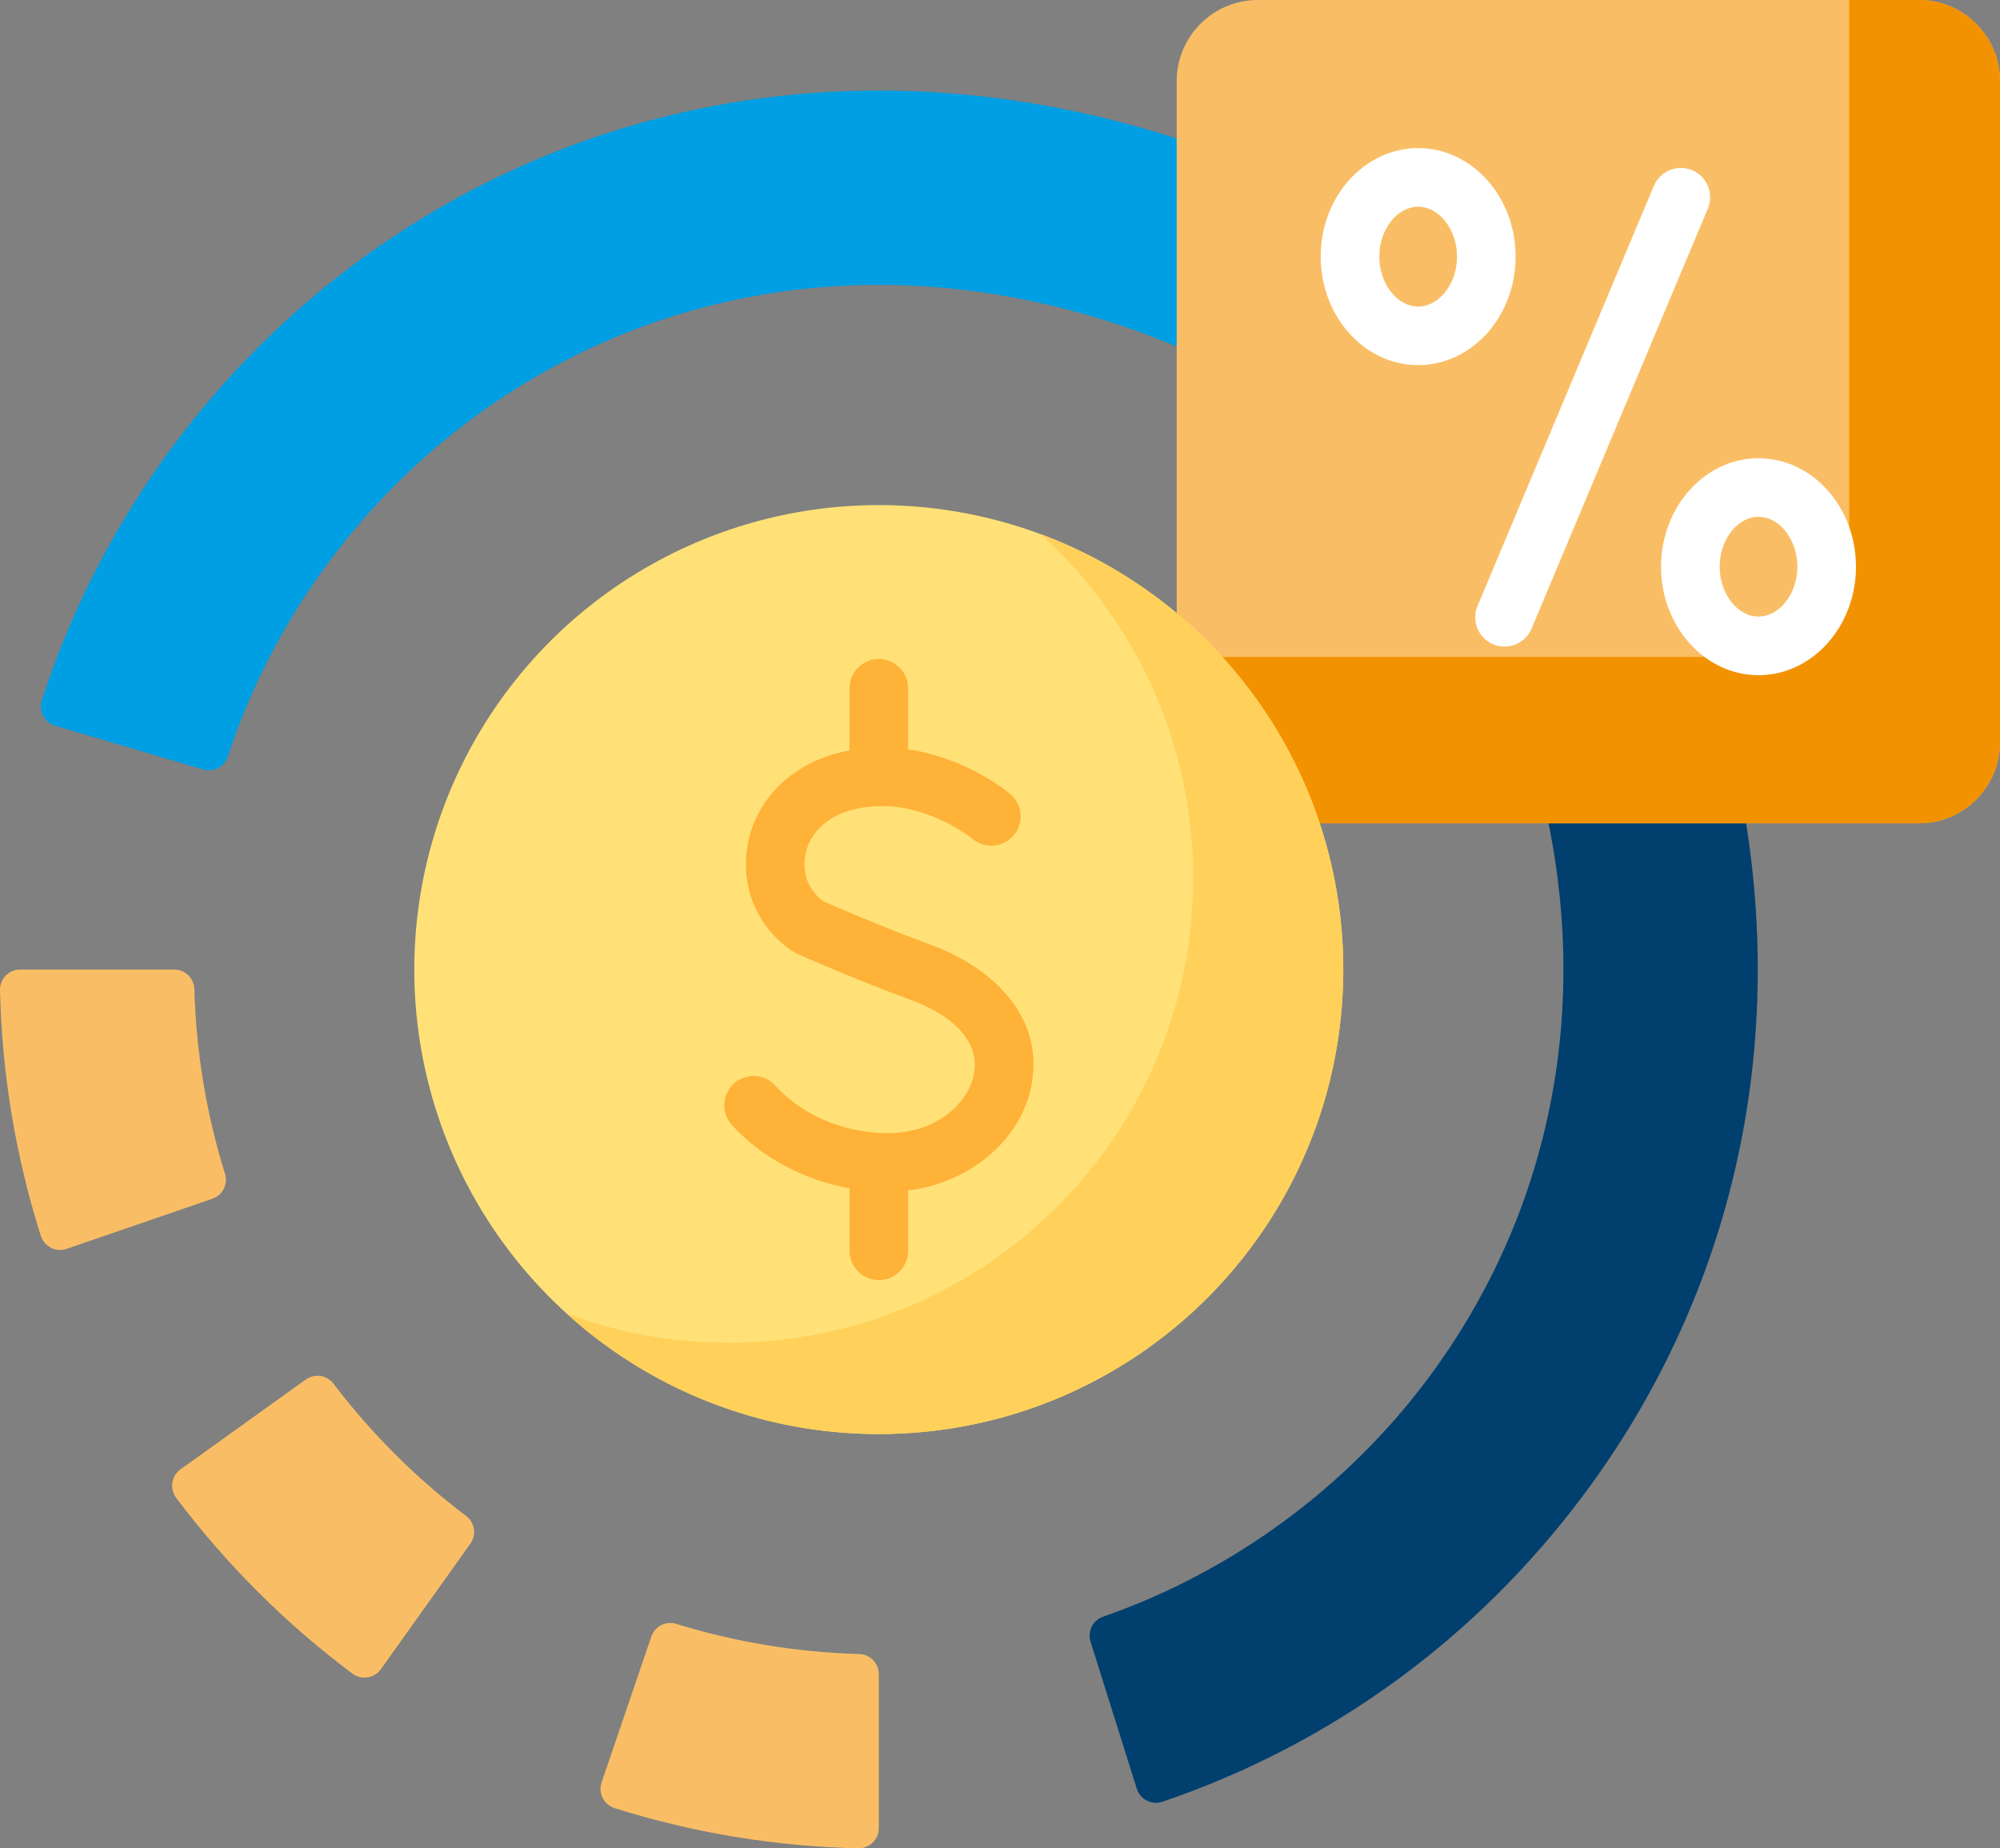
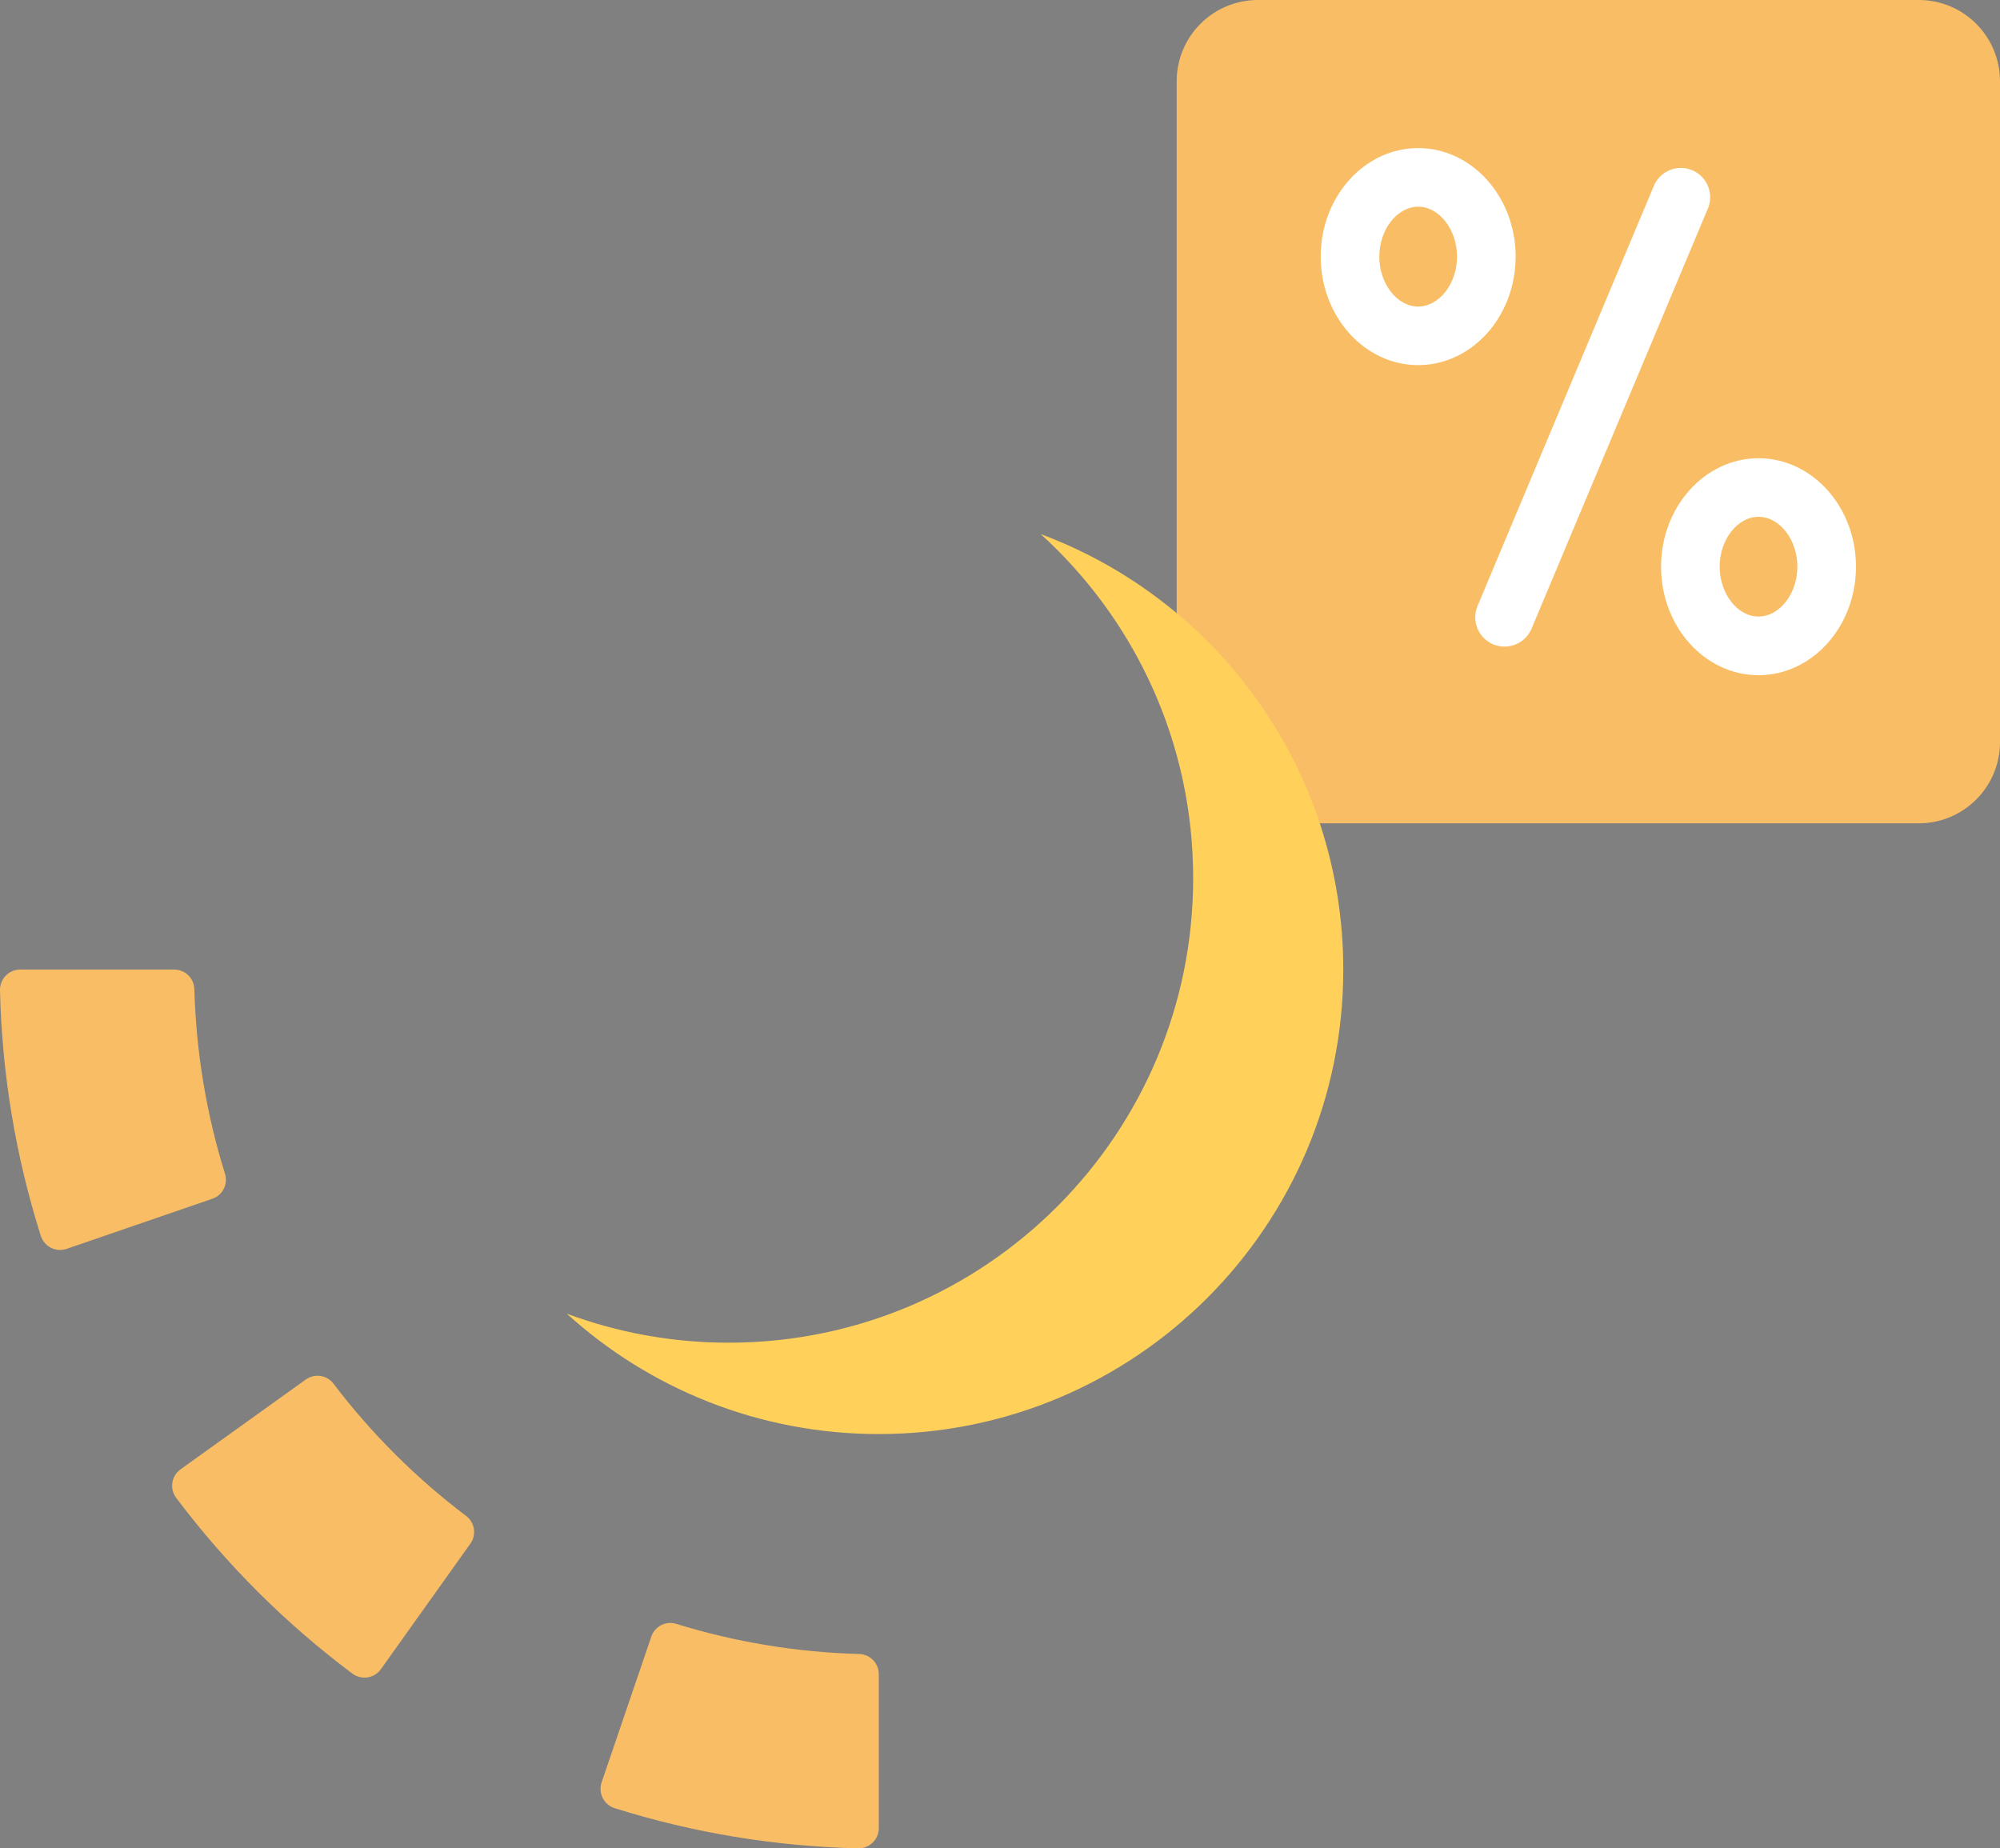
<svg xmlns="http://www.w3.org/2000/svg" id="a" data-name="Ebene 1" viewBox="0 0 512 473.17">
  <rect x="0" y="0" width="512" height="473.17" fill="#808080" stroke="none" />
  <path d="M120.41,395.18l-22.9,32.13c-1.68,2.36-4.98,2.86-7.3,1.13-17.09-12.78-32.27-27.93-45.1-44.98-1.74-2.32-1.25-5.62,1.11-7.31l32.06-22.99c2.26-1.62,5.4-1.15,7.09,1.06,9.72,12.79,21.15,24.19,33.97,33.87,2.22,1.68,2.7,4.82,1.08,7.08h0ZM224.97,428.56v39.45c0,2.9-2.4,5.22-5.29,5.16-21.26-.49-42.18-3.94-62.32-10.28-2.77-.87-4.28-3.84-3.35-6.59l12.73-37.34c.9-2.63,3.73-4.08,6.38-3.25,15.14,4.68,30.86,7.27,46.85,7.72,2.78.08,5,2.36,5,5.14h0ZM49.75,253.2c.45,16.15,3.09,32.01,7.85,47.29.83,2.66-.61,5.49-3.24,6.39l-37.31,12.83c-2.74.94-5.72-.57-6.6-3.33C4.01,296.07.5,274.97,0,253.5c-.07-2.9,2.26-5.29,5.16-5.29h39.45c2.78,0,5.06,2.21,5.14,5Z" fill="#f9be65" stroke-width="0" />
-   <path d="M396.21,209.74c10.82,51.79-.4,102.57-30.6,143.1-20.93,28.08-50.33,49.61-83.21,61.03-2.63.91-4.06,3.75-3.22,6.4l11.84,37.64c.86,2.72,3.76,4.23,6.48,3.37.04-.01.08-.02.11-.04,43.19-14.7,80.41-41.82,107.88-78.68,36.68-49.21,51.57-110.16,41.35-172.83h-50.63Z" fill="#003f6e" stroke-width="0" />
-   <path d="M302.26,35.8c-76.77-25.07-153.68-12.11-213.17,33.02C52.43,96.63,24.75,135.69,10.71,179.26c-.88,2.71.61,5.62,3.33,6.5.04.01.08.03.12.04l37.83,11.19c2.67.79,5.48-.69,6.35-3.33,11.01-33.59,32.47-63.7,60.82-85.2,50.72-38.48,117.74-46.92,183.11-19.33v-53.32h0Z" fill="#009fe3" stroke-width="0" />
  <path d="M491.2,0h-169.17c-11.49,0-20.8,9.31-20.8,20.8v137.6c16.18,13.76,28.61,31.81,35.52,52.37h154.45c11.49,0,20.8-9.31,20.8-20.8V20.8C512,9.31,502.69,0,491.2,0Z" fill="#f9be65" stroke-width="0" />
-   <path d="M491.2,0h-17.83v147.38c0,11.49-9.31,20.8-20.8,20.8h-141.16c11.23,12.12,19.97,26.59,25.34,42.59h154.45c11.49,0,20.8-9.31,20.8-20.8V20.8C512,9.31,502.69,0,491.2,0Z" fill="#f39200" stroke-width="0" />
-   <circle cx="224.97" cy="248.21" r="118.91" fill="#ffe177" stroke-width="0" />
  <path d="M266.42,136.73c23.98,21.76,39.03,53.16,39.03,88.09,0,65.67-53.24,118.91-118.91,118.91-14.58,0-28.54-2.63-41.45-7.43,21.11,19.15,49.13,30.82,79.88,30.82,65.67,0,118.91-53.24,118.91-118.91,0-51.1-32.23-94.66-77.46-111.48h0Z" fill="#ffd15b" stroke-width="0" />
  <path d="M385.16,165.53c-4.14,0-7.5-3.36-7.5-7.5,0-1,.2-1.98.59-2.9l45.16-107.6c1.64-3.81,6.05-5.56,9.85-3.93,3.76,1.62,5.53,5.95,3.98,9.73l-45.16,107.6c-1.17,2.79-3.9,4.6-6.92,4.6ZM363.05,93.47c-13.76,0-24.95-12.46-24.95-27.78s11.19-27.78,24.95-27.78,24.95,12.46,24.95,27.78-11.19,27.78-24.95,27.78ZM363.05,52.92c-5.39,0-9.95,5.85-9.95,12.78s4.56,12.78,9.95,12.78,9.95-5.85,9.95-12.78-4.56-12.78-9.95-12.78ZM450.18,172.85c-13.76,0-24.95-12.46-24.95-27.77s11.19-27.77,24.95-27.77,24.95,12.46,24.95,27.77-11.19,27.77-24.95,27.77ZM450.18,132.3c-5.39,0-9.95,5.85-9.95,12.77s4.56,12.77,9.95,12.77,9.95-5.85,9.95-12.77-4.56-12.77-9.95-12.77Z" fill="#fff" stroke-width="0" />
-   <path d="M238.49,241.95c-12.93-4.77-24.91-9.98-27.67-11.2-3.63-2.59-5.4-6.79-4.75-11.33.8-5.54,5-9.98,11.25-11.86,16.53-4.98,31.33,6.92,31.65,7.18,3.18,2.66,7.91,2.24,10.57-.93,2.66-3.18,2.24-7.91-.93-10.57h0c-.61-.51-11.18-9.23-26.13-11.42v-15.61c0-4.14-3.36-7.5-7.5-7.5s-7.5,3.36-7.5,7.5v15.89c-1.51.29-3.01.65-4.48,1.1-11.81,3.56-20.15,12.79-21.77,24.09-1.51,10.49,3.04,20.58,11.85,26.33.33.22.68.41,1.04.57.57.25,14.02,6.24,29.19,11.84,11.57,4.27,17.42,11.14,16.04,18.84-1.32,7.38-9.48,15.22-22.02,15.22-11.16,0-21.95-4.55-28.86-12.18-2.78-3.07-7.52-3.3-10.59-.52-3.07,2.78-3.3,7.52-.52,10.59h0c7.6,8.39,18.43,14.11,30.12,16.21v16.01c0,4.14,3.36,7.5,7.5,7.5s7.5-3.36,7.5-7.5v-15.44c15.93-1.99,29.1-13.05,31.64-27.26,3.22-18.06-11.12-30.2-25.62-35.55h0Z" fill="#feb237" stroke-width="0" />
</svg>